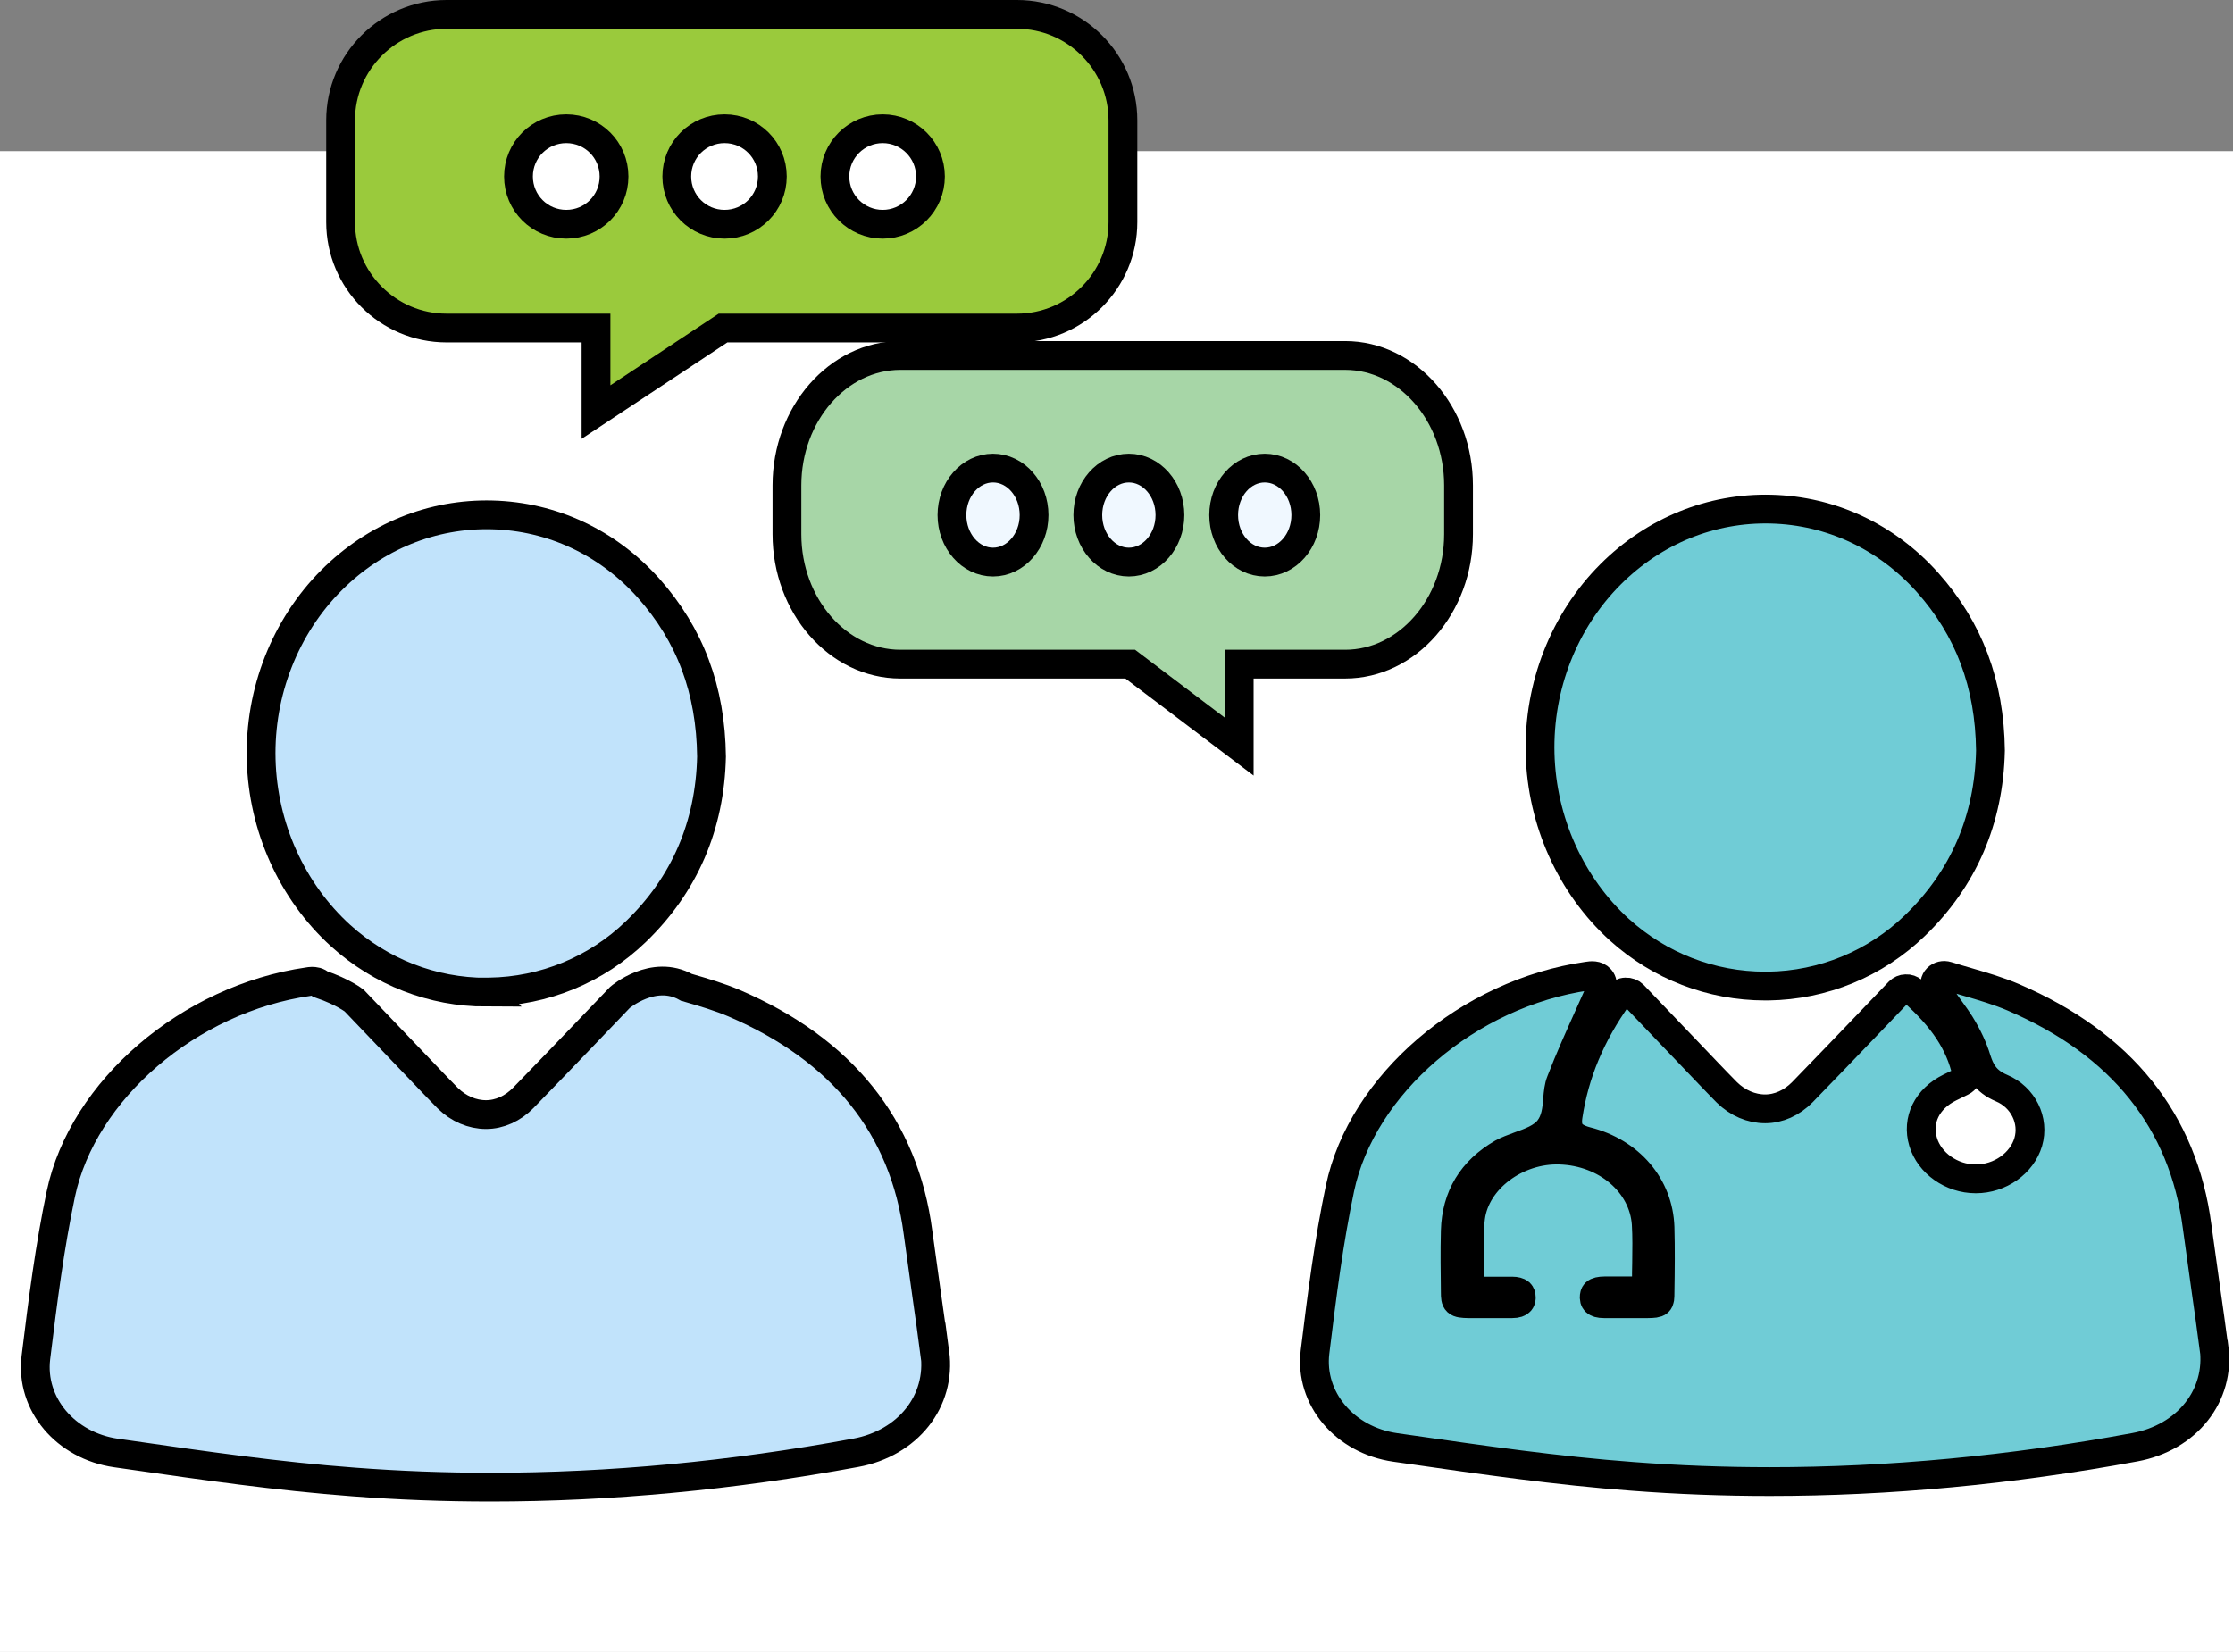
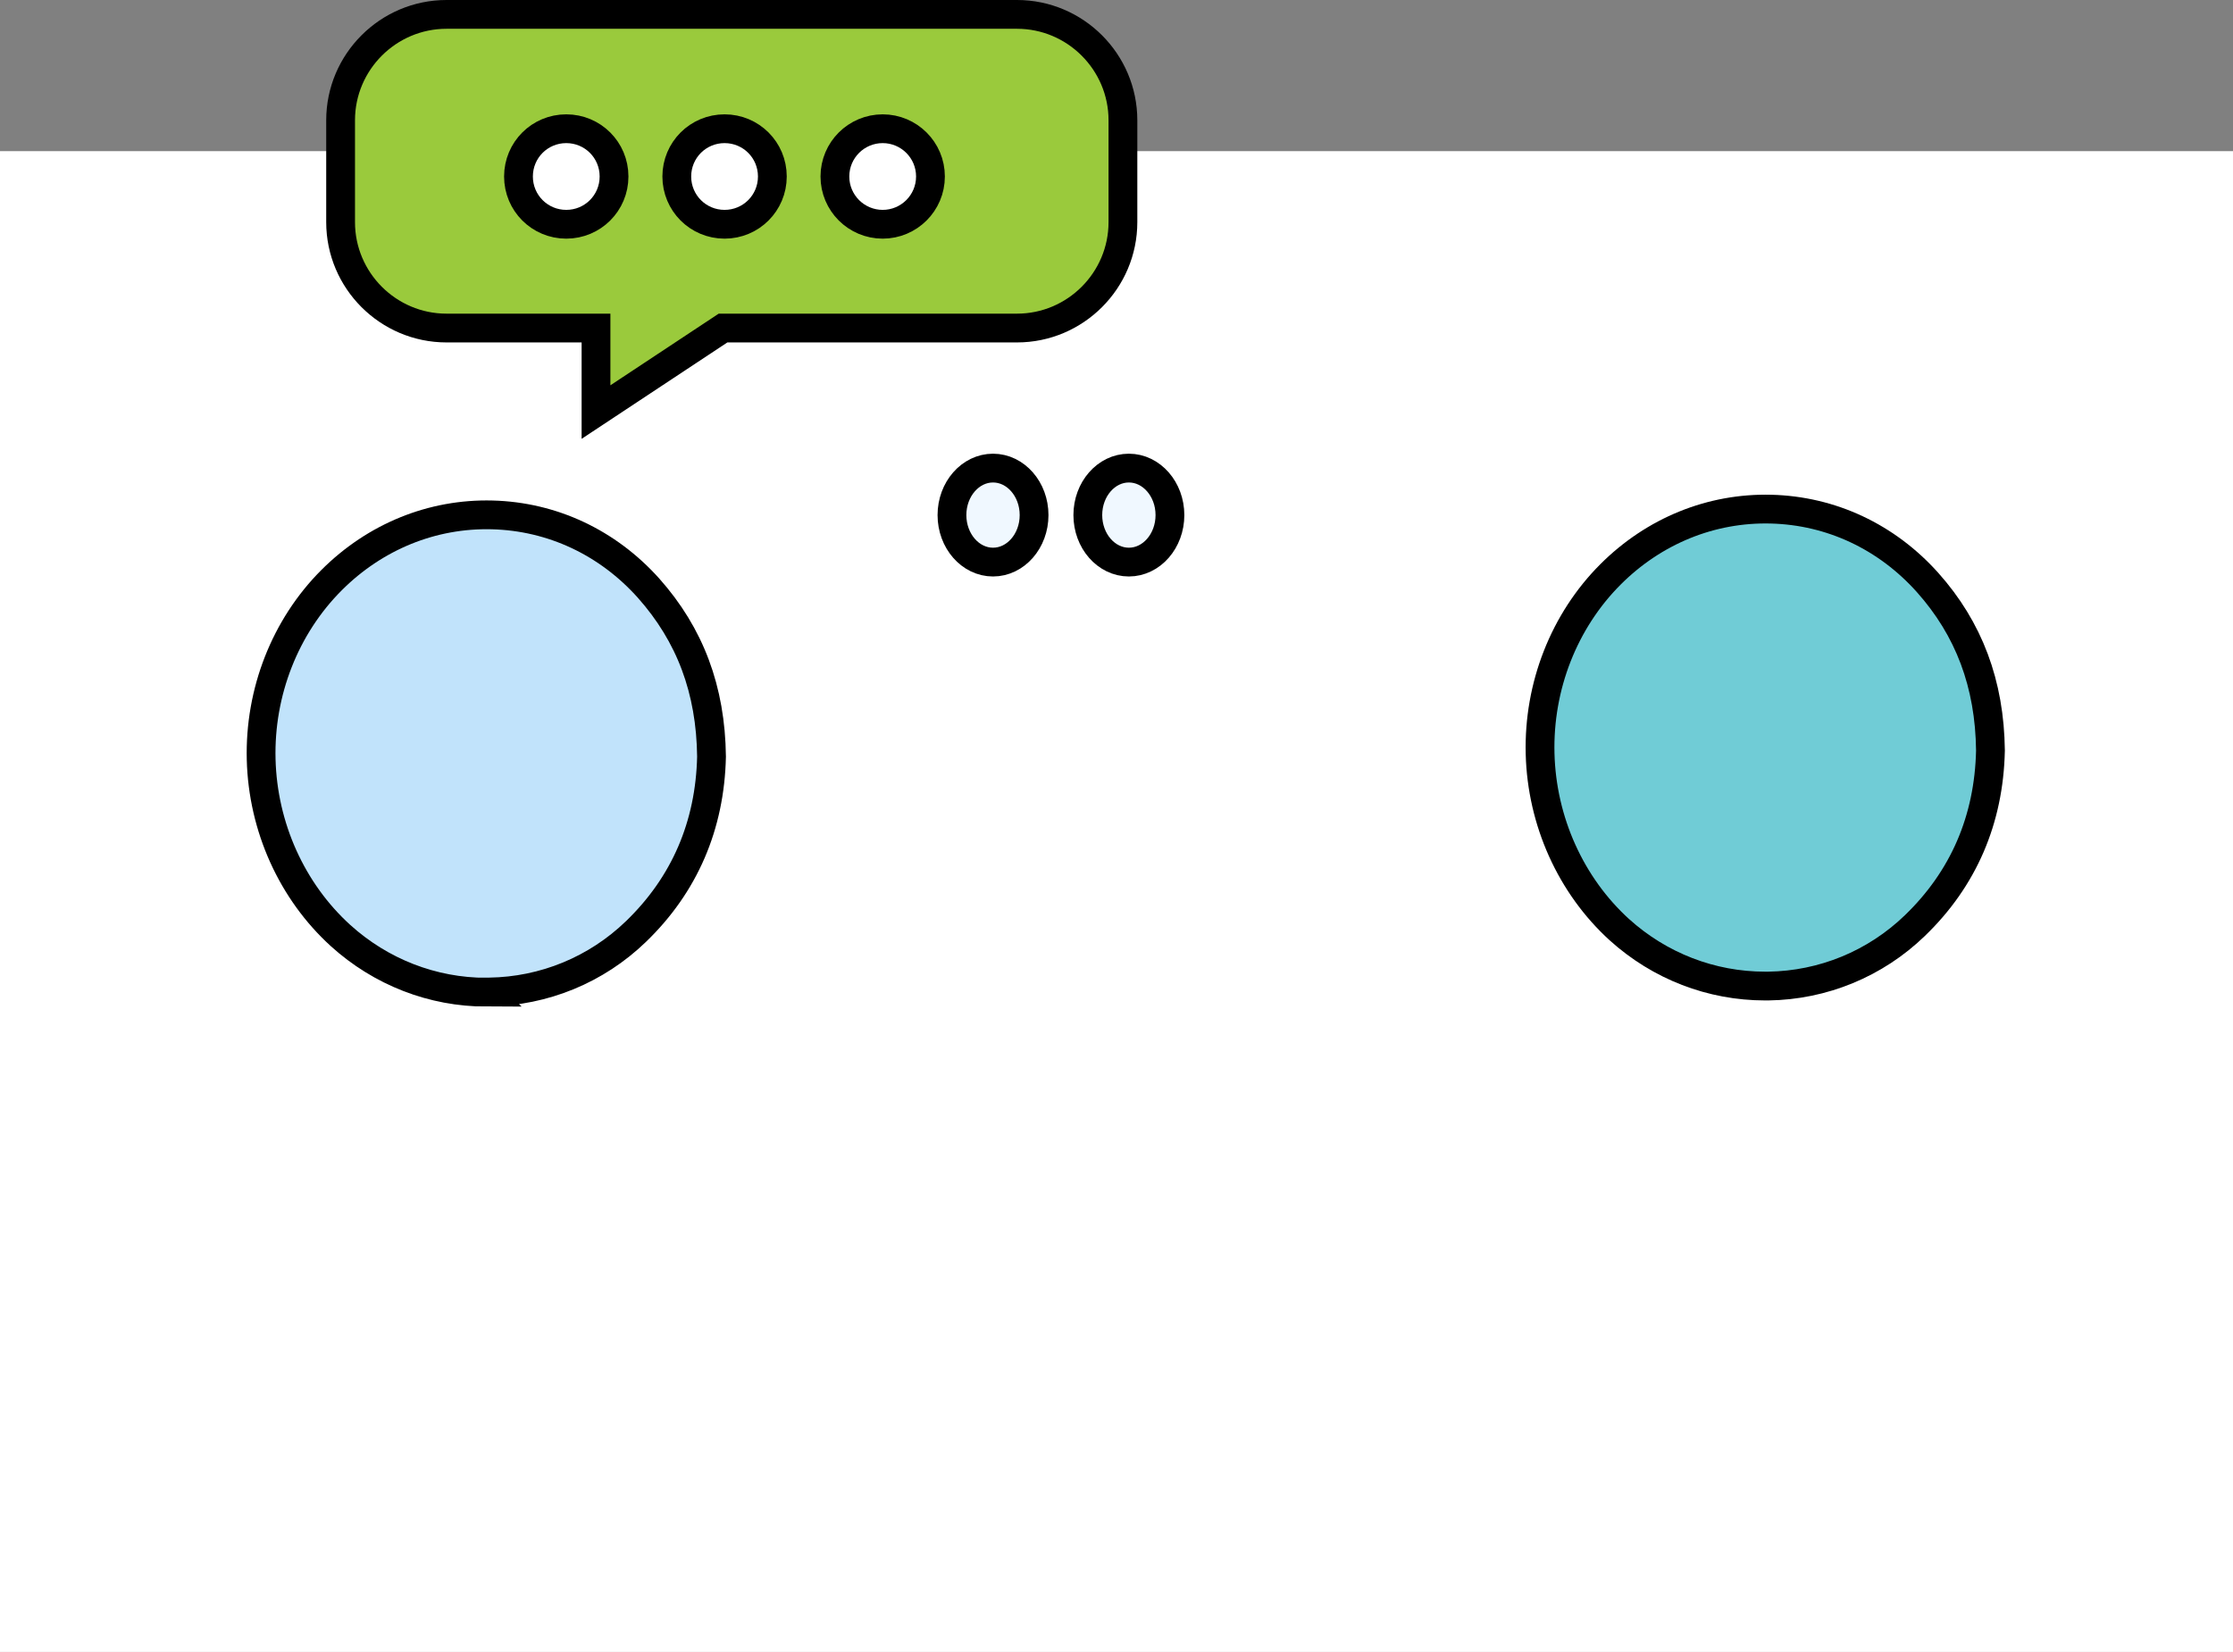
<svg xmlns="http://www.w3.org/2000/svg" id="Layer_2" viewBox="0 0 116.37 86.11">
  <rect x="0" y="0" width="116.37" height="86.11" fill="#808080" stroke="none" />
  <defs>
    <style>.cls-1,.cls-2,.cls-3,.cls-4,.cls-5,.cls-6{stroke:#000;stroke-miterlimit:10;stroke-width:1.5px;}.cls-1,.cls-7{fill:#fff;}.cls-2{fill:#a7d6a7;}.cls-3{fill:#c1e3fb;}.cls-4{fill:#9aca3c;}.cls-7{stroke-width:0px;}.cls-5{fill:#f0f8ff;}.cls-6{fill:#70ccd6;}</style>
  </defs>
  <g id="_图层_1">
    <rect class="cls-7" y="7.88" width="116.37" height="78.23" />
    <path class="cls-6" d="M84.39,48.46c2.1,1.9,4.79,2.94,7.6,2.94.05,0,.1,0,.16,0,2.86-.04,5.58-1.16,7.64-3.15,2.53-2.44,3.86-5.51,3.94-9.12,0,0,0,0,0-.01-.04-3.47-1.12-6.34-3.28-8.76-2.13-2.38-5.02-3.74-8.15-3.82-3.12-.08-6.1,1.13-8.37,3.4-2.42,2.42-3.76,5.83-3.67,9.35.09,3.52,1.6,6.87,4.14,9.18Z" />
-     <path class="cls-6" d="M115.37,70.21c-.13-.99-.27-1.99-.41-2.97-.15-1.09-.31-2.21-.46-3.31-.72-5.5-3.94-9.52-9.57-11.94-.77-.33-1.59-.57-2.38-.8-.35-.1-.72-.21-1.07-.32-.19-.06-.39-.01-.52.12s-.16.32-.08.48c.24.46.52.84.78,1.2.18.24.34.48.49.71.39.63.68,1.25.86,1.85.18.55.42,1.12,1.3,1.49,1.12.47,1.72,1.68,1.39,2.81-.33,1.11-1.47,1.92-2.73,1.92h-.01c-1.26,0-2.41-.82-2.74-1.93-.34-1.14.21-2.25,1.39-2.83.14-.07.27-.13.41-.2l.22-.11c.19-.09.29-.28.24-.47-.35-1.54-1.22-2.85-2.8-4.25-.1-.08-.23-.13-.36-.12-.13,0-.26.06-.35.15-.53.55-1.04,1.09-1.56,1.63-1.19,1.24-2.32,2.42-3.48,3.61-.55.56-1.24.87-1.94.87-.72,0-1.43-.3-2-.86-.32-.32-.64-.66-.95-.98-.14-.15-.28-.29-.42-.44l-3.5-3.66c-.1-.1-.25-.16-.4-.15-.15,0-.29.08-.38.2-1.44,2.01-2.29,4.06-2.62,6.26-.11.74.16,1.11.96,1.32,2.26.57,3.76,2.33,3.83,4.49.03,1.09.02,2.14,0,3.41,0,.52-.02.56-.65.57-.59,0-1.19,0-1.78,0h-.48c-.51,0-.51-.2-.52-.32,0-.11.02-.2.07-.24.07-.07.24-.11.46-.11.38,0,.76,0,1.16,0h.54c.27,0,.49-.19.49-.44,0-.35,0-.68.01-1.01.01-.71.02-1.38-.02-2.05-.15-2.11-2.08-3.76-4.49-3.84-2.27-.08-4.4,1.52-4.66,3.5-.1.76-.08,1.52-.05,2.32.01.35.02.72.02,1.09,0,.24.22.44.49.44h.54c.4,0,.78,0,1.17,0,.18,0,.32.04.39.1.05.05.08.13.08.23,0,.11,0,.33-.48.33h0c-.31,0-.62,0-.92,0-.44,0-.89,0-1.34,0-.66-.01-.7-.08-.7-.61-.01-.97-.03-2.09,0-3.19.05-1.78.87-3.14,2.45-4.05.25-.14.56-.25.88-.37.58-.21,1.19-.42,1.55-.88.35-.45.41-1.01.45-1.55.03-.35.06-.67.17-.94.45-1.17.98-2.34,1.49-3.48.21-.48.43-.95.64-1.43.06-.14.04-.3-.07-.43-.19-.22-.48-.18-.67-.15-6.21.89-11.76,5.65-12.9,11.07-.58,2.76-.93,5.5-1.3,8.53-.29,2.41,1.54,4.59,4.18,4.97l.7.1c3.82.55,7.76,1.12,11.68,1.41,2.35.18,4.73.27,7.14.27,6.21,0,12.59-.6,19.02-1.79,2.73-.5,4.47-2.7,4.13-5.22Z" />
    <path class="cls-3" d="M25.34,51.71c.05,0,.1,0,.16,0,2.86-.04,5.58-1.16,7.64-3.15,2.53-2.44,3.86-5.52,3.94-9.12h0c-.04-3.49-1.12-6.35-3.28-8.78-2.13-2.38-5.02-3.74-8.15-3.82-3.12-.08-6.1,1.13-8.37,3.4-2.42,2.42-3.76,5.83-3.67,9.35.09,3.52,1.6,6.87,4.14,9.18,2.1,1.9,4.79,2.95,7.6,2.95Z" />
-     <path class="cls-3" d="M48.71,70.52c-.13-.99-.27-1.99-.41-2.97-.15-1.09-.31-2.21-.46-3.31-.72-5.5-3.94-9.52-9.57-11.94-.77-.33-1.59-.57-2.38-.8-.04-.01-.08-.03-.13-.04-1.71-.96-3.45.53-3.45.53-.53.55-1.04,1.09-1.56,1.63-1.19,1.24-2.32,2.42-3.48,3.61-.55.56-1.24.87-1.94.87-.72,0-1.43-.3-2-.86-.32-.32-.64-.66-.95-.98-.14-.15-.28-.29-.42-.44l-3.5-3.66s-.56-.45-1.76-.86c-.13-.13-.3-.15-.45-.15,0,0,0,0,0,0h0c-.06,0-.12.01-.18.02-6.21.89-11.76,5.65-12.9,11.07-.58,2.76-.93,5.5-1.3,8.53-.29,2.41,1.54,4.59,4.18,4.97l.7.1c3.82.55,7.76,1.12,11.68,1.41,2.35.18,4.73.27,7.14.27,6.21,0,12.58-.6,19.02-1.79,2.73-.5,4.47-2.7,4.13-5.22Z" />
    <path class="cls-4" d="M52.99.75h-29.72c-3.04,0-5.52,2.48-5.52,5.52v5.31c0,3.04,2.48,5.52,5.52,5.52h7.79v4.38l6.62-4.38h15.32c3.04,0,5.52-2.48,5.52-5.52v-5.31c0-3.04-2.48-5.52-5.52-5.52Z" />
    <path class="cls-1" d="M32,9.2c0,1.38-1.11,2.49-2.49,2.49s-2.49-1.11-2.49-2.49,1.11-2.49,2.49-2.49,2.49,1.11,2.49,2.49Z" />
    <path class="cls-1" d="M40.25,9.2c0,1.38-1.11,2.49-2.49,2.49s-2.49-1.11-2.49-2.49,1.11-2.49,2.49-2.49,2.49,1.11,2.49,2.49Z" />
    <path class="cls-1" d="M48.49,9.2c0,1.38-1.12,2.49-2.49,2.49s-2.49-1.11-2.49-2.49,1.12-2.49,2.49-2.49,2.49,1.11,2.49,2.49Z" />
-     <path class="cls-2" d="M46.92,18.53h23.18c3.25,0,5.91,3.05,5.91,6.77v2.55c0,3.72-2.66,6.77-5.91,6.77h-5.52v4.3l-5.68-4.3h-11.98c-3.25,0-5.91-3.05-5.91-6.77v-2.55c0-3.72,2.66-6.77,5.91-6.77Z" />
-     <ellipse class="cls-5" cx="65.91" cy="26.85" rx="2.14" ry="2.45" />
    <path class="cls-5" d="M56.69,26.85c0,1.35.96,2.45,2.14,2.45s2.14-1.1,2.14-2.45-.96-2.45-2.14-2.45-2.14,1.1-2.14,2.45Z" />
-     <path class="cls-5" d="M49.61,26.85c0,1.35.96,2.45,2.14,2.45s2.14-1.1,2.14-2.45-.96-2.45-2.14-2.45-2.14,1.1-2.14,2.45Z" />
+     <path class="cls-5" d="M49.61,26.85c0,1.35.96,2.45,2.14,2.45s2.14-1.1,2.14-2.45-.96-2.45-2.14-2.45-2.14,1.1-2.14,2.45" />
  </g>
</svg>